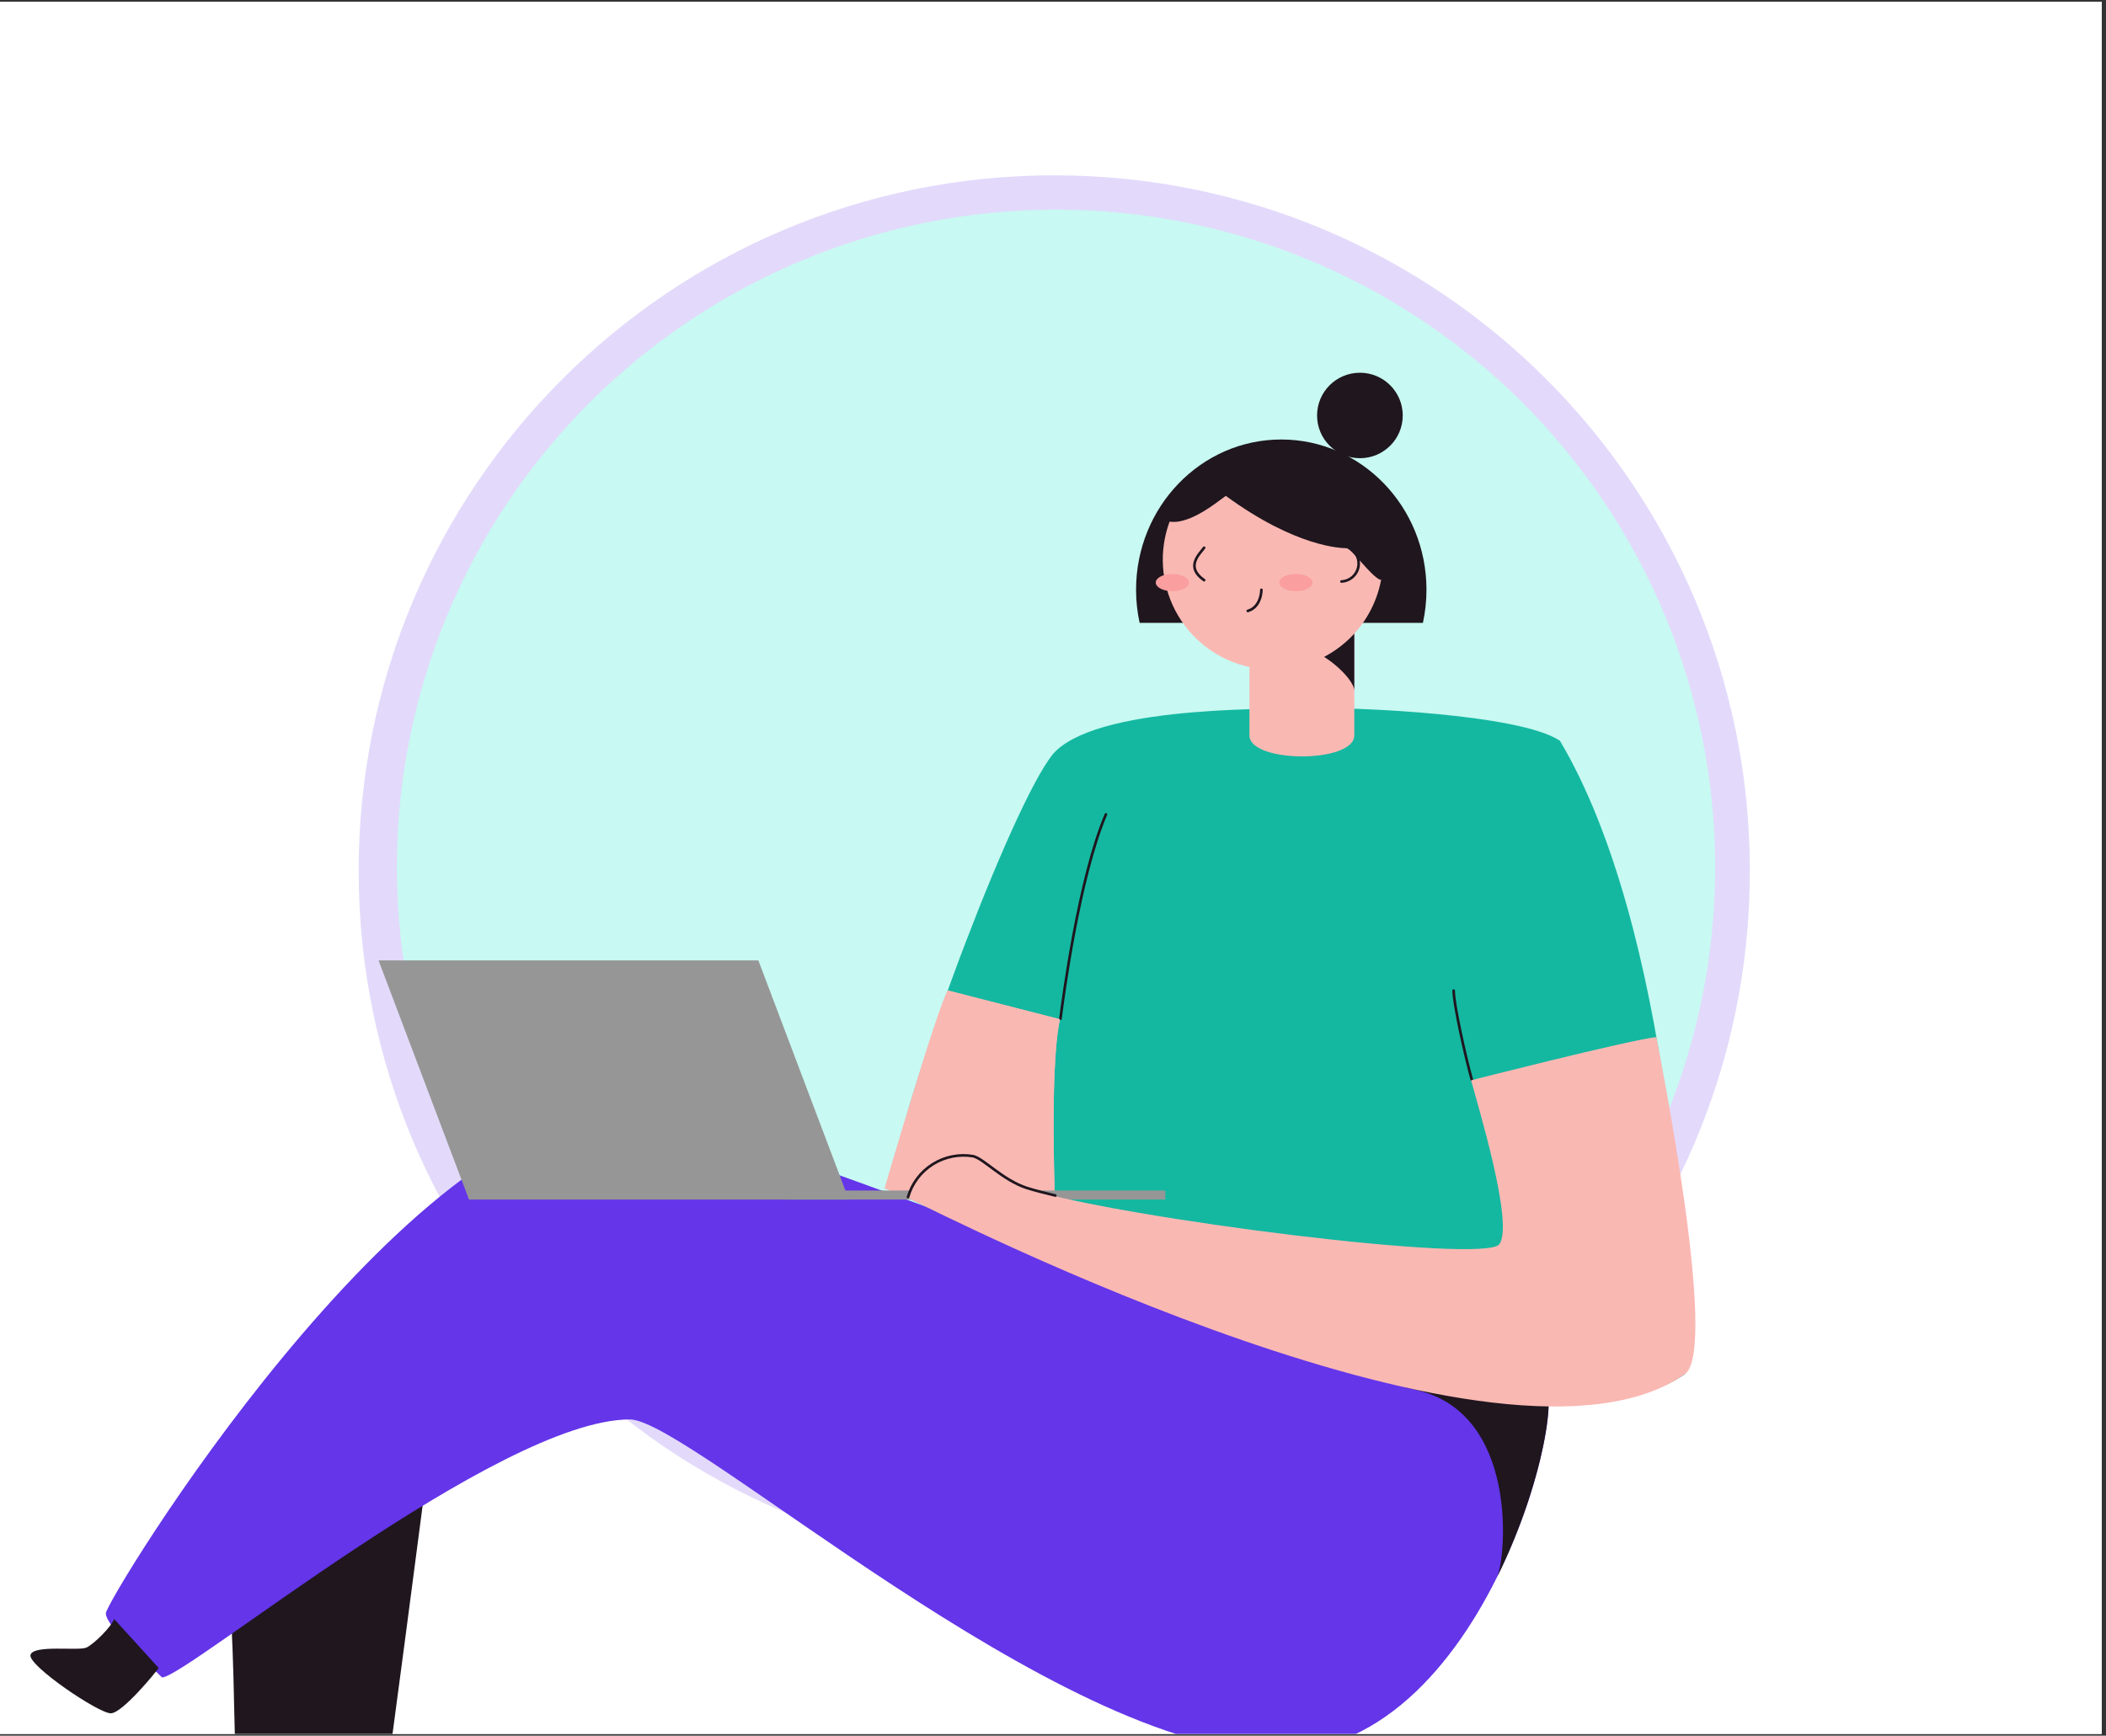
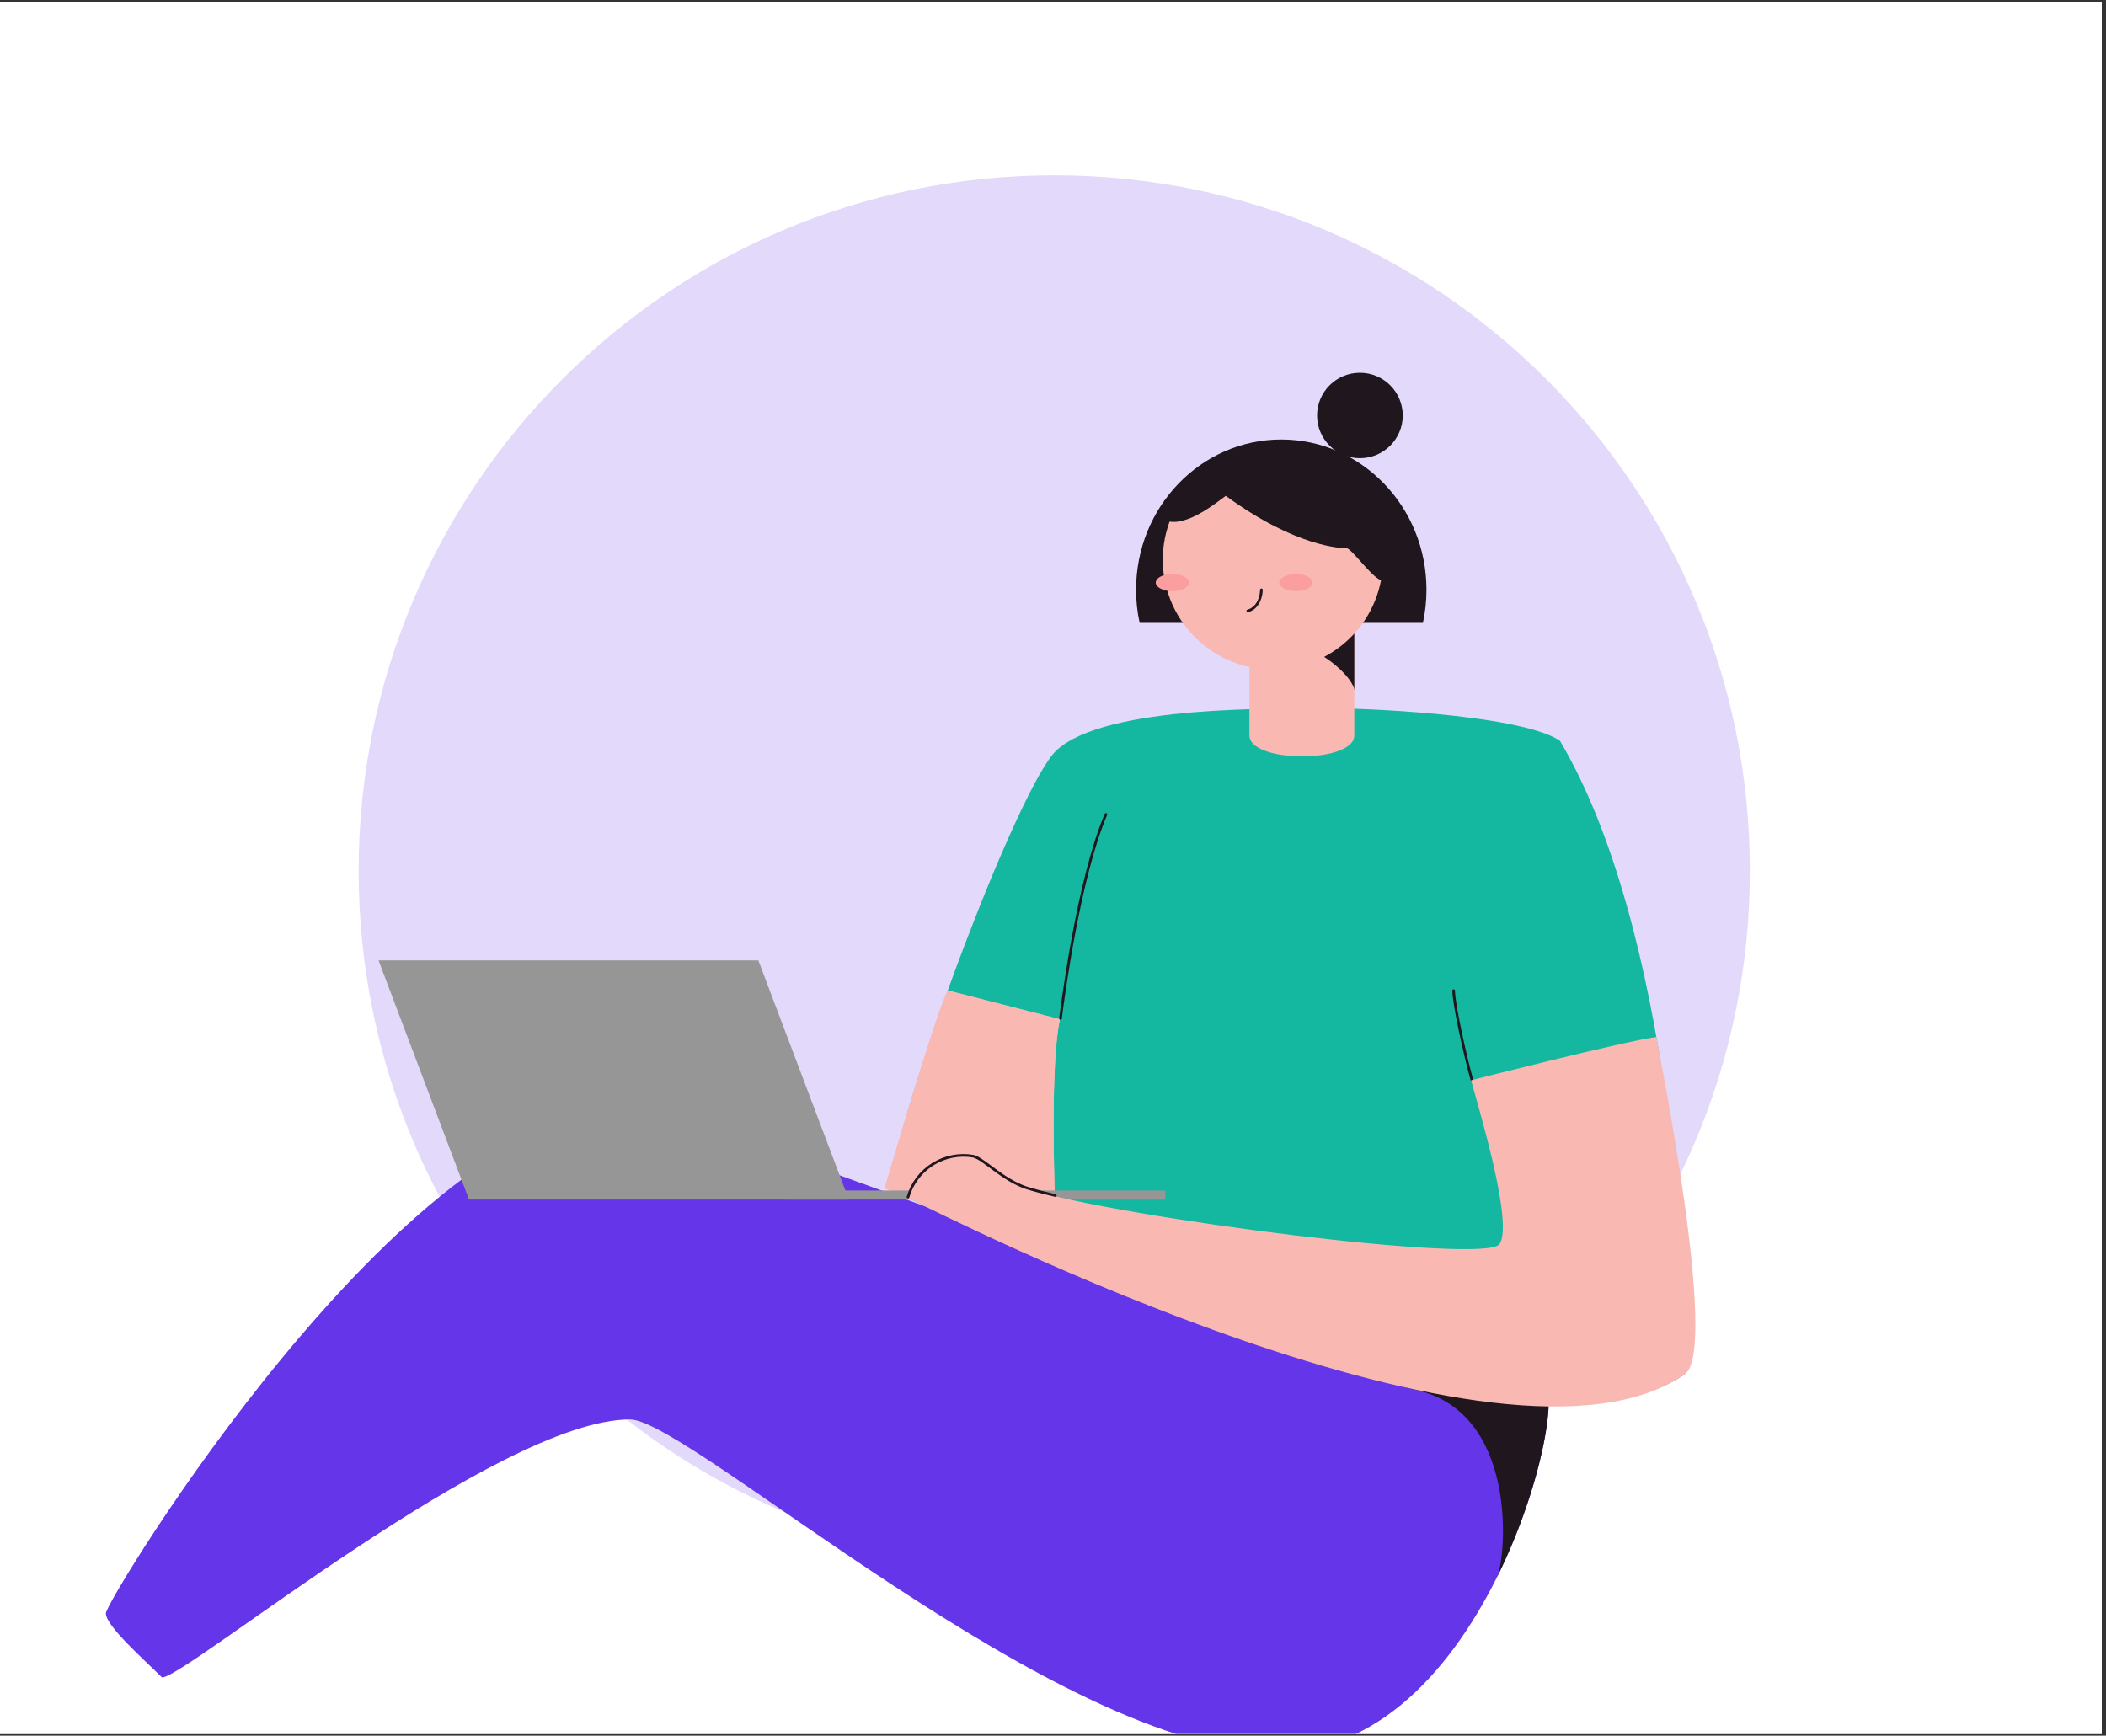
<svg xmlns="http://www.w3.org/2000/svg" width="330" zoomAndPan="magnify" viewBox="0 0 247.5 204" height="272" preserveAspectRatio="xMidYMid meet" version="1.0">
  <rect x="0" y="0" width="247.5" height="204" fill="#333333" stroke="none" />
  <defs>
    <clipPath id="id1">
      <path d="M 0 0.207 L 247 0.207 L 247 203.793 L 0 203.793 Z M 0 0.207 " clip-rule="nonzero" />
    </clipPath>
    <clipPath id="id2">
      <path d="M 42.148 20.605 L 205.648 20.605 L 205.648 184.105 L 42.148 184.105 Z M 42.148 20.605 " clip-rule="nonzero" />
    </clipPath>
    <clipPath id="id3">
-       <path d="M 46 24.641 L 201.57 24.641 L 201.57 180 L 46 180 Z M 46 24.641 " clip-rule="nonzero" />
-     </clipPath>
+       </clipPath>
    <clipPath id="id4">
-       <path d="M 27 173 L 51 173 L 51 203.793 L 27 203.793 Z M 27 173 " clip-rule="nonzero" />
-     </clipPath>
+       </clipPath>
    <clipPath id="id5">
      <path d="M 12 130 L 183 130 L 183 203.793 L 12 203.793 Z M 12 130 " clip-rule="nonzero" />
    </clipPath>
    <clipPath id="id6">
-       <path d="M 3.57 190 L 19 190 L 19 202 L 3.57 202 Z M 3.57 190 " clip-rule="nonzero" />
-     </clipPath>
+       </clipPath>
  </defs>
  <g clip-path="url(#id1)">
    <path fill="#ffffff" d="M 0 0.207 L 247.5 0.207 L 247.5 204.207 L 0 204.207 Z M 0 0.207 " fill-opacity="1" fill-rule="nonzero" />
    <path fill="#ffffff" d="M 0 0.207 L 247.5 0.207 L 247.5 204.207 L 0 204.207 Z M 0 0.207 " fill-opacity="1" fill-rule="nonzero" />
  </g>
  <g clip-path="url(#id2)">
    <path fill="#e3dafb" d="M 123.898 20.605 C 78.75 20.605 42.148 57.207 42.148 102.355 C 42.148 147.504 78.75 184.105 123.898 184.105 C 169.051 184.105 205.648 147.504 205.648 102.355 C 205.648 57.207 169.051 20.605 123.898 20.605 " fill-opacity="1" fill-rule="nonzero" />
  </g>
  <g clip-path="url(#id3)">
    <path fill="#c8f9f2" d="M 201.566 101.941 C 201.566 103.203 201.535 104.469 201.473 105.734 C 201.41 106.996 201.32 108.258 201.195 109.516 C 201.07 110.773 200.914 112.031 200.73 113.281 C 200.543 114.535 200.328 115.781 200.078 117.02 C 199.832 118.262 199.555 119.496 199.246 120.723 C 198.938 121.949 198.602 123.168 198.23 124.379 C 197.863 125.59 197.465 126.789 197.039 127.98 C 196.613 129.172 196.156 130.352 195.672 131.52 C 195.188 132.691 194.672 133.848 194.129 134.988 C 193.59 136.133 193.02 137.262 192.422 138.379 C 191.824 139.496 191.199 140.594 190.547 141.68 C 189.895 142.766 189.219 143.832 188.512 144.887 C 187.809 145.938 187.078 146.973 186.324 147.988 C 185.566 149.004 184.789 150 183.984 150.977 C 183.18 151.957 182.352 152.914 181.5 153.852 C 180.648 154.789 179.777 155.703 178.879 156.598 C 177.984 157.492 177.066 158.367 176.125 159.215 C 175.188 160.066 174.227 160.891 173.246 161.695 C 172.266 162.496 171.27 163.273 170.25 164.027 C 169.23 164.781 168.195 165.508 167.141 166.211 C 166.086 166.914 165.016 167.594 163.93 168.242 C 162.84 168.895 161.738 169.516 160.621 170.113 C 159.504 170.707 158.371 171.277 157.227 171.816 C 156.078 172.359 154.922 172.871 153.75 173.355 C 152.578 173.84 151.395 174.297 150.203 174.723 C 149.008 175.148 147.805 175.543 146.59 175.91 C 145.379 176.277 144.156 176.617 142.926 176.922 C 141.699 177.23 140.461 177.508 139.219 177.754 C 137.973 178 136.727 178.219 135.473 178.402 C 134.219 178.59 132.961 178.742 131.699 178.867 C 130.438 178.992 129.172 179.086 127.906 179.148 C 126.641 179.207 125.375 179.238 124.105 179.238 C 122.836 179.238 121.57 179.207 120.305 179.148 C 119.039 179.086 117.773 178.992 116.512 178.867 C 115.25 178.742 113.992 178.59 112.738 178.402 C 111.484 178.219 110.238 178 108.992 177.754 C 107.75 177.508 106.512 177.23 105.285 176.922 C 104.055 176.617 102.832 176.277 101.621 175.91 C 100.406 175.543 99.203 175.148 98.008 174.723 C 96.816 174.297 95.633 173.84 94.461 173.355 C 93.289 172.871 92.133 172.359 90.988 171.816 C 89.84 171.277 88.707 170.707 87.59 170.113 C 86.473 169.516 85.371 168.895 84.281 168.242 C 83.195 167.594 82.125 166.914 81.07 166.211 C 80.016 165.508 78.98 164.781 77.961 164.027 C 76.941 163.273 75.945 162.496 74.965 161.695 C 73.984 160.891 73.023 160.066 72.086 159.215 C 71.145 158.367 70.227 157.492 69.332 156.598 C 68.434 155.703 67.562 154.789 66.711 153.852 C 65.859 152.914 65.031 151.957 64.227 150.977 C 63.422 150 62.645 149.004 61.887 147.988 C 61.133 146.973 60.402 145.938 59.699 144.887 C 58.992 143.832 58.316 142.766 57.664 141.68 C 57.012 140.594 56.387 139.496 55.789 138.379 C 55.191 137.262 54.621 136.133 54.082 134.988 C 53.539 133.848 53.023 132.691 52.539 131.52 C 52.055 130.352 51.598 129.172 51.172 127.98 C 50.746 126.789 50.348 125.59 49.98 124.379 C 49.609 123.168 49.273 121.949 48.965 120.723 C 48.656 119.496 48.379 118.262 48.133 117.02 C 47.887 115.781 47.668 114.535 47.48 113.281 C 47.297 112.031 47.141 110.773 47.016 109.516 C 46.891 108.258 46.801 106.996 46.738 105.734 C 46.676 104.469 46.645 103.203 46.645 101.941 C 46.645 100.676 46.676 99.41 46.738 98.148 C 46.801 96.883 46.891 95.621 47.016 94.363 C 47.141 93.105 47.297 91.848 47.48 90.598 C 47.668 89.348 47.887 88.102 48.133 86.859 C 48.379 85.617 48.656 84.383 48.965 83.156 C 49.273 81.93 49.609 80.711 49.98 79.5 C 50.348 78.289 50.746 77.09 51.172 75.898 C 51.598 74.707 52.055 73.527 52.539 72.359 C 53.023 71.188 53.539 70.031 54.082 68.891 C 54.621 67.746 55.191 66.617 55.789 65.5 C 56.387 64.387 57.012 63.285 57.664 62.199 C 58.316 61.113 58.992 60.047 59.699 58.992 C 60.402 57.941 61.133 56.906 61.887 55.891 C 62.645 54.875 63.422 53.879 64.227 52.902 C 65.031 51.922 65.859 50.965 66.711 50.027 C 67.562 49.09 68.434 48.176 69.332 47.281 C 70.227 46.387 71.145 45.512 72.086 44.664 C 73.023 43.812 73.984 42.988 74.965 42.188 C 75.945 41.383 76.941 40.605 77.961 39.852 C 78.98 39.098 80.016 38.371 81.07 37.668 C 82.125 36.965 83.195 36.289 84.281 35.637 C 85.371 34.988 86.473 34.363 87.59 33.766 C 88.707 33.172 89.84 32.602 90.988 32.062 C 92.133 31.52 93.289 31.008 94.461 30.523 C 95.633 30.039 96.816 29.586 98.008 29.156 C 99.203 28.73 100.406 28.336 101.621 27.969 C 102.832 27.602 104.055 27.262 105.285 26.957 C 106.512 26.648 107.75 26.371 108.992 26.125 C 110.238 25.879 111.484 25.66 112.738 25.477 C 113.992 25.289 115.25 25.137 116.512 25.012 C 117.773 24.887 119.039 24.793 120.305 24.734 C 121.57 24.672 122.836 24.641 124.105 24.641 C 125.375 24.641 126.641 24.672 127.906 24.734 C 129.172 24.793 130.438 24.887 131.699 25.012 C 132.961 25.137 134.219 25.289 135.473 25.477 C 136.727 25.66 137.973 25.879 139.219 26.125 C 140.461 26.371 141.699 26.648 142.926 26.957 C 144.156 27.262 145.379 27.602 146.59 27.969 C 147.805 28.336 149.008 28.73 150.203 29.156 C 151.395 29.586 152.578 30.039 153.75 30.523 C 154.922 31.008 156.078 31.52 157.227 32.062 C 158.371 32.602 159.504 33.172 160.621 33.766 C 161.738 34.363 162.84 34.988 163.93 35.637 C 165.016 36.289 166.086 36.965 167.141 37.668 C 168.195 38.371 169.23 39.098 170.25 39.852 C 171.27 40.605 172.266 41.383 173.246 42.188 C 174.227 42.988 175.188 43.812 176.125 44.664 C 177.066 45.512 177.984 46.387 178.879 47.281 C 179.777 48.176 180.648 49.09 181.5 50.027 C 182.352 50.965 183.18 51.922 183.984 52.902 C 184.789 53.879 185.566 54.875 186.324 55.891 C 187.078 56.906 187.809 57.941 188.512 58.992 C 189.219 60.047 189.895 61.113 190.547 62.199 C 191.199 63.285 191.824 64.387 192.422 65.5 C 193.02 66.617 193.59 67.746 194.129 68.891 C 194.672 70.031 195.188 71.188 195.672 72.359 C 196.156 73.527 196.613 74.707 197.039 75.898 C 197.465 77.09 197.863 78.289 198.23 79.5 C 198.602 80.711 198.938 81.93 199.246 83.156 C 199.555 84.383 199.832 85.617 200.078 86.859 C 200.328 88.102 200.543 89.348 200.73 90.598 C 200.914 91.848 201.07 93.105 201.195 94.363 C 201.32 95.621 201.41 96.883 201.473 98.148 C 201.535 99.41 201.566 100.676 201.566 101.941 Z M 201.566 101.941 " fill-opacity="1" fill-rule="nonzero" />
  </g>
  <g clip-path="url(#id4)">
    <path fill="#1f161e" d="M 50.09 173.863 C 49.691 176.227 42.934 230.297 41.84 231.191 C 40.742 232.086 29.117 234.066 28.121 232.578 C 27.922 230.211 27.648 192.508 27.031 189.137 " fill-opacity="1" fill-rule="nonzero" />
  </g>
  <g clip-path="url(#id5)">
    <path fill="#6435e9" d="M 180.871 162.578 C 185.559 160.27 175.785 205.938 150.059 205.938 C 124.336 205.938 81.035 166.832 74.023 166.832 C 58.547 166.832 21.91 197.156 19.039 197.156 C 16.84 194.961 12.441 191.121 12.441 189.613 C 12.441 188.105 47.52 130.484 73.762 130.484 C 83.941 130.477 170.285 167.797 180.871 162.578 Z M 180.871 162.578 " fill-opacity="1" fill-rule="nonzero" />
  </g>
  <path fill="#1f161e" d="M 166.395 163.355 C 161.25 162.191 154.852 159.18 149.188 156.094 C 164.598 161.117 177.227 164.379 180.871 162.578 C 183.355 161.359 181.781 173.582 175.941 185.355 C 176.996 183.074 178.504 166.094 166.395 163.355 Z M 166.395 163.355 " fill-opacity="1" fill-rule="nonzero" />
  <path fill="#14b8a1" d="M 155.055 83.246 C 151.004 83.355 129.906 82.734 124.121 88.23 C 119.832 92.305 106.492 127.371 104.438 139.688 C 113.395 144.227 178.012 175.105 198.012 161.523 C 198.449 150.973 196.398 109.047 183.32 87.059 C 178.539 83.879 158.953 83.141 155.055 83.246 Z M 155.055 83.246 " fill-opacity="1" fill-rule="nonzero" />
  <path fill="#fab8b3" d="M 146.836 73.207 L 159.16 73.207 L 159.16 86.43 C 159.16 89.738 146.836 89.711 146.836 86.43 Z M 146.836 73.207 " fill-opacity="1" fill-rule="nonzero" />
  <path fill="#1f161e" d="M 159.16 81.18 C 159.16 79.711 155.09 76.027 152.57 76.156 C 152.512 74.555 158.32 72.191 158.32 72.191 L 159.16 74.445 Z M 159.16 81.18 " fill-opacity="1" fill-rule="nonzero" />
  <path fill="#1f161e" d="M 133.93 73.207 C 133.652 71.93 133.512 70.625 133.512 69.32 C 133.512 59.566 141.148 51.656 150.574 51.656 C 160.004 51.656 167.641 59.566 167.641 69.32 C 167.641 70.625 167.5 71.93 167.223 73.207 Z M 133.93 73.207 " fill-opacity="1" fill-rule="nonzero" />
  <path fill="#fab8b3" d="M 138.426 61.312 C 140.516 60.996 142.602 59.352 144.059 58.281 C 152.355 64.344 157.668 64.43 158.242 64.43 C 158.812 64.43 161.152 67.777 162.227 68.156 L 162.32 68.098 C 162 69.859 161.312 71.535 160.309 73.016 C 159.305 74.5 158 75.754 156.484 76.707 C 154.965 77.66 153.266 78.289 151.492 78.551 C 149.719 78.816 147.91 78.707 146.18 78.234 C 144.449 77.762 142.836 76.938 141.441 75.809 C 140.051 74.684 138.906 73.277 138.086 71.688 C 137.266 70.098 136.785 68.352 136.676 66.566 C 136.566 64.781 136.832 62.992 137.449 61.312 C 137.773 61.352 138.102 61.352 138.426 61.312 Z M 138.426 61.312 " fill-opacity="1" fill-rule="nonzero" />
  <path fill="#1f161e" d="M 159.82 53.855 C 157.039 53.855 154.785 51.609 154.785 48.832 C 154.785 46.059 157.039 43.809 159.82 43.809 C 162.598 43.809 164.852 46.059 164.852 48.832 C 164.852 51.609 162.598 53.855 159.82 53.855 Z M 159.82 53.855 " fill-opacity="1" fill-rule="nonzero" />
-   <path stroke-linecap="round" transform="matrix(0.31, 0, 0, 0.309, 3.575, 24.639)" fill="none" stroke-linejoin="miter" d="M 497.029 127.778 C 498.782 127.866 500.433 128.624 501.656 129.888 C 502.866 131.164 503.547 132.857 503.547 134.613 C 503.547 136.369 502.866 138.062 501.656 139.325 C 500.433 140.601 498.782 141.359 497.029 141.447 " stroke="#1f161e" stroke-width="1" stroke-opacity="1" stroke-miterlimit="10" />
-   <path stroke-linecap="round" transform="matrix(0.31, 0, 0, 0.309, 3.575, 24.639)" fill="none" stroke-linejoin="miter" d="M 444.95 128.612 C 442.945 131.29 437.789 135.964 444.95 140.942 " stroke="#1f161e" stroke-width="1" stroke-opacity="1" stroke-miterlimit="10" />
  <path stroke-linecap="round" transform="matrix(0.31, 0, 0, 0.309, 3.575, 24.639)" fill="none" stroke-linejoin="miter" d="M 466.659 144.606 C 466.659 146.614 465.802 151.402 461.503 152.64 " stroke="#1f161e" stroke-width="1" stroke-opacity="1" stroke-miterlimit="10" />
  <path fill="#fa9e9f" d="M 152.297 69.484 C 151.219 69.484 150.344 69.031 150.344 68.473 C 150.344 67.914 151.219 67.461 152.297 67.461 C 153.375 67.461 154.25 67.914 154.25 68.473 C 154.25 69.031 153.375 69.484 152.297 69.484 Z M 152.297 69.484 " fill-opacity="1" fill-rule="nonzero" />
  <path fill="#fa9e9f" d="M 137.777 69.484 C 136.699 69.484 135.824 69.031 135.824 68.473 C 135.824 67.914 136.699 67.461 137.777 67.461 C 138.855 67.461 139.73 67.914 139.73 68.473 C 139.73 69.031 138.855 69.484 137.777 69.484 Z M 137.777 69.484 " fill-opacity="1" fill-rule="nonzero" />
  <path fill="#fab8b3" d="M 124.566 119.797 L 111.395 116.414 C 110.129 118.547 103.969 139.664 103.969 139.664 L 124.301 148.215 C 124.035 144.211 123.234 125.926 124.566 119.797 Z M 124.566 119.797 " fill-opacity="1" fill-rule="nonzero" />
  <path stroke-linecap="round" transform="matrix(0.31, 0, 0, 0.309, 3.575, 24.639)" fill="none" stroke-linejoin="miter" d="M 539.553 297.052 C 539.553 302.194 543.89 321.763 546.436 330.96 " stroke="#1f161e" stroke-width="1" stroke-opacity="1" stroke-miterlimit="10" />
  <path stroke-linecap="round" transform="matrix(0.31, 0, 0, 0.309, 3.575, 24.639)" fill="none" stroke-linejoin="miter" d="M 390.487 307.753 C 391.521 299.655 397.509 254.048 407.721 230.045 " stroke="#1f161e" stroke-width="1" stroke-opacity="1" stroke-miterlimit="10" />
  <path fill="#fab8b3" d="M 124.566 119.797 L 111.395 116.414 C 110.129 118.547 103.969 139.664 103.969 139.664 L 124.301 148.215 C 124.035 144.211 123.234 125.926 124.566 119.797 Z M 124.566 119.797 " fill-opacity="1" fill-rule="nonzero" />
  <g clip-path="url(#id6)">
    <path fill="#1f161e" d="M 18.645 196.043 C 18.352 196.492 14.426 201.316 13.039 201.371 C 11.648 201.43 3.219 195.723 3.586 194.5 C 3.957 193.273 9.246 194.07 10.156 193.645 C 11.066 193.219 13.09 191.191 13.414 190.289 " fill-opacity="1" fill-rule="nonzero" />
  </g>
  <path fill="#969696" d="M 55.117 140.988 L 99.754 140.988 L 89.125 112.883 L 44.488 112.883 Z M 55.117 140.988 " fill-opacity="1" fill-rule="nonzero" />
  <path fill="#969696" d="M 92.312 139.926 L 136.949 139.926 L 136.949 140.988 L 92.312 140.988 Z M 92.312 139.926 " fill-opacity="1" fill-rule="nonzero" />
  <path fill="#fab8b3" d="M 172.887 126.969 C 173.746 130.184 177.93 143.883 176.207 146.238 C 174.48 148.594 132.008 143.238 120.637 139.711 C 117.742 138.762 115.594 136.281 114.309 135.961 C 112.664 135.688 110.973 136.023 109.562 136.91 C 108.152 137.801 107.117 139.176 106.66 140.777 C 111.199 142.973 176.766 176.379 198.012 161.512 C 202.023 158.66 194.977 123.656 194.66 121.887 C 191.07 122.332 172.887 126.969 172.887 126.969 Z M 172.887 126.969 " fill-opacity="1" fill-rule="nonzero" />
  <path stroke-linecap="round" transform="matrix(0.31, 0, 0, 0.309, 3.575, 24.639)" fill="none" stroke-linejoin="miter" d="M 388.533 375 C 384.398 374.015 380.793 373.067 377.83 372.158 C 368.475 369.088 361.542 361.066 357.407 360.042 C 352.086 359.133 346.628 360.232 342.076 363.1 C 337.513 365.98 334.172 370.427 332.697 375.607 " stroke="#1f161e" stroke-width="1" stroke-opacity="1" stroke-miterlimit="10" />
</svg>